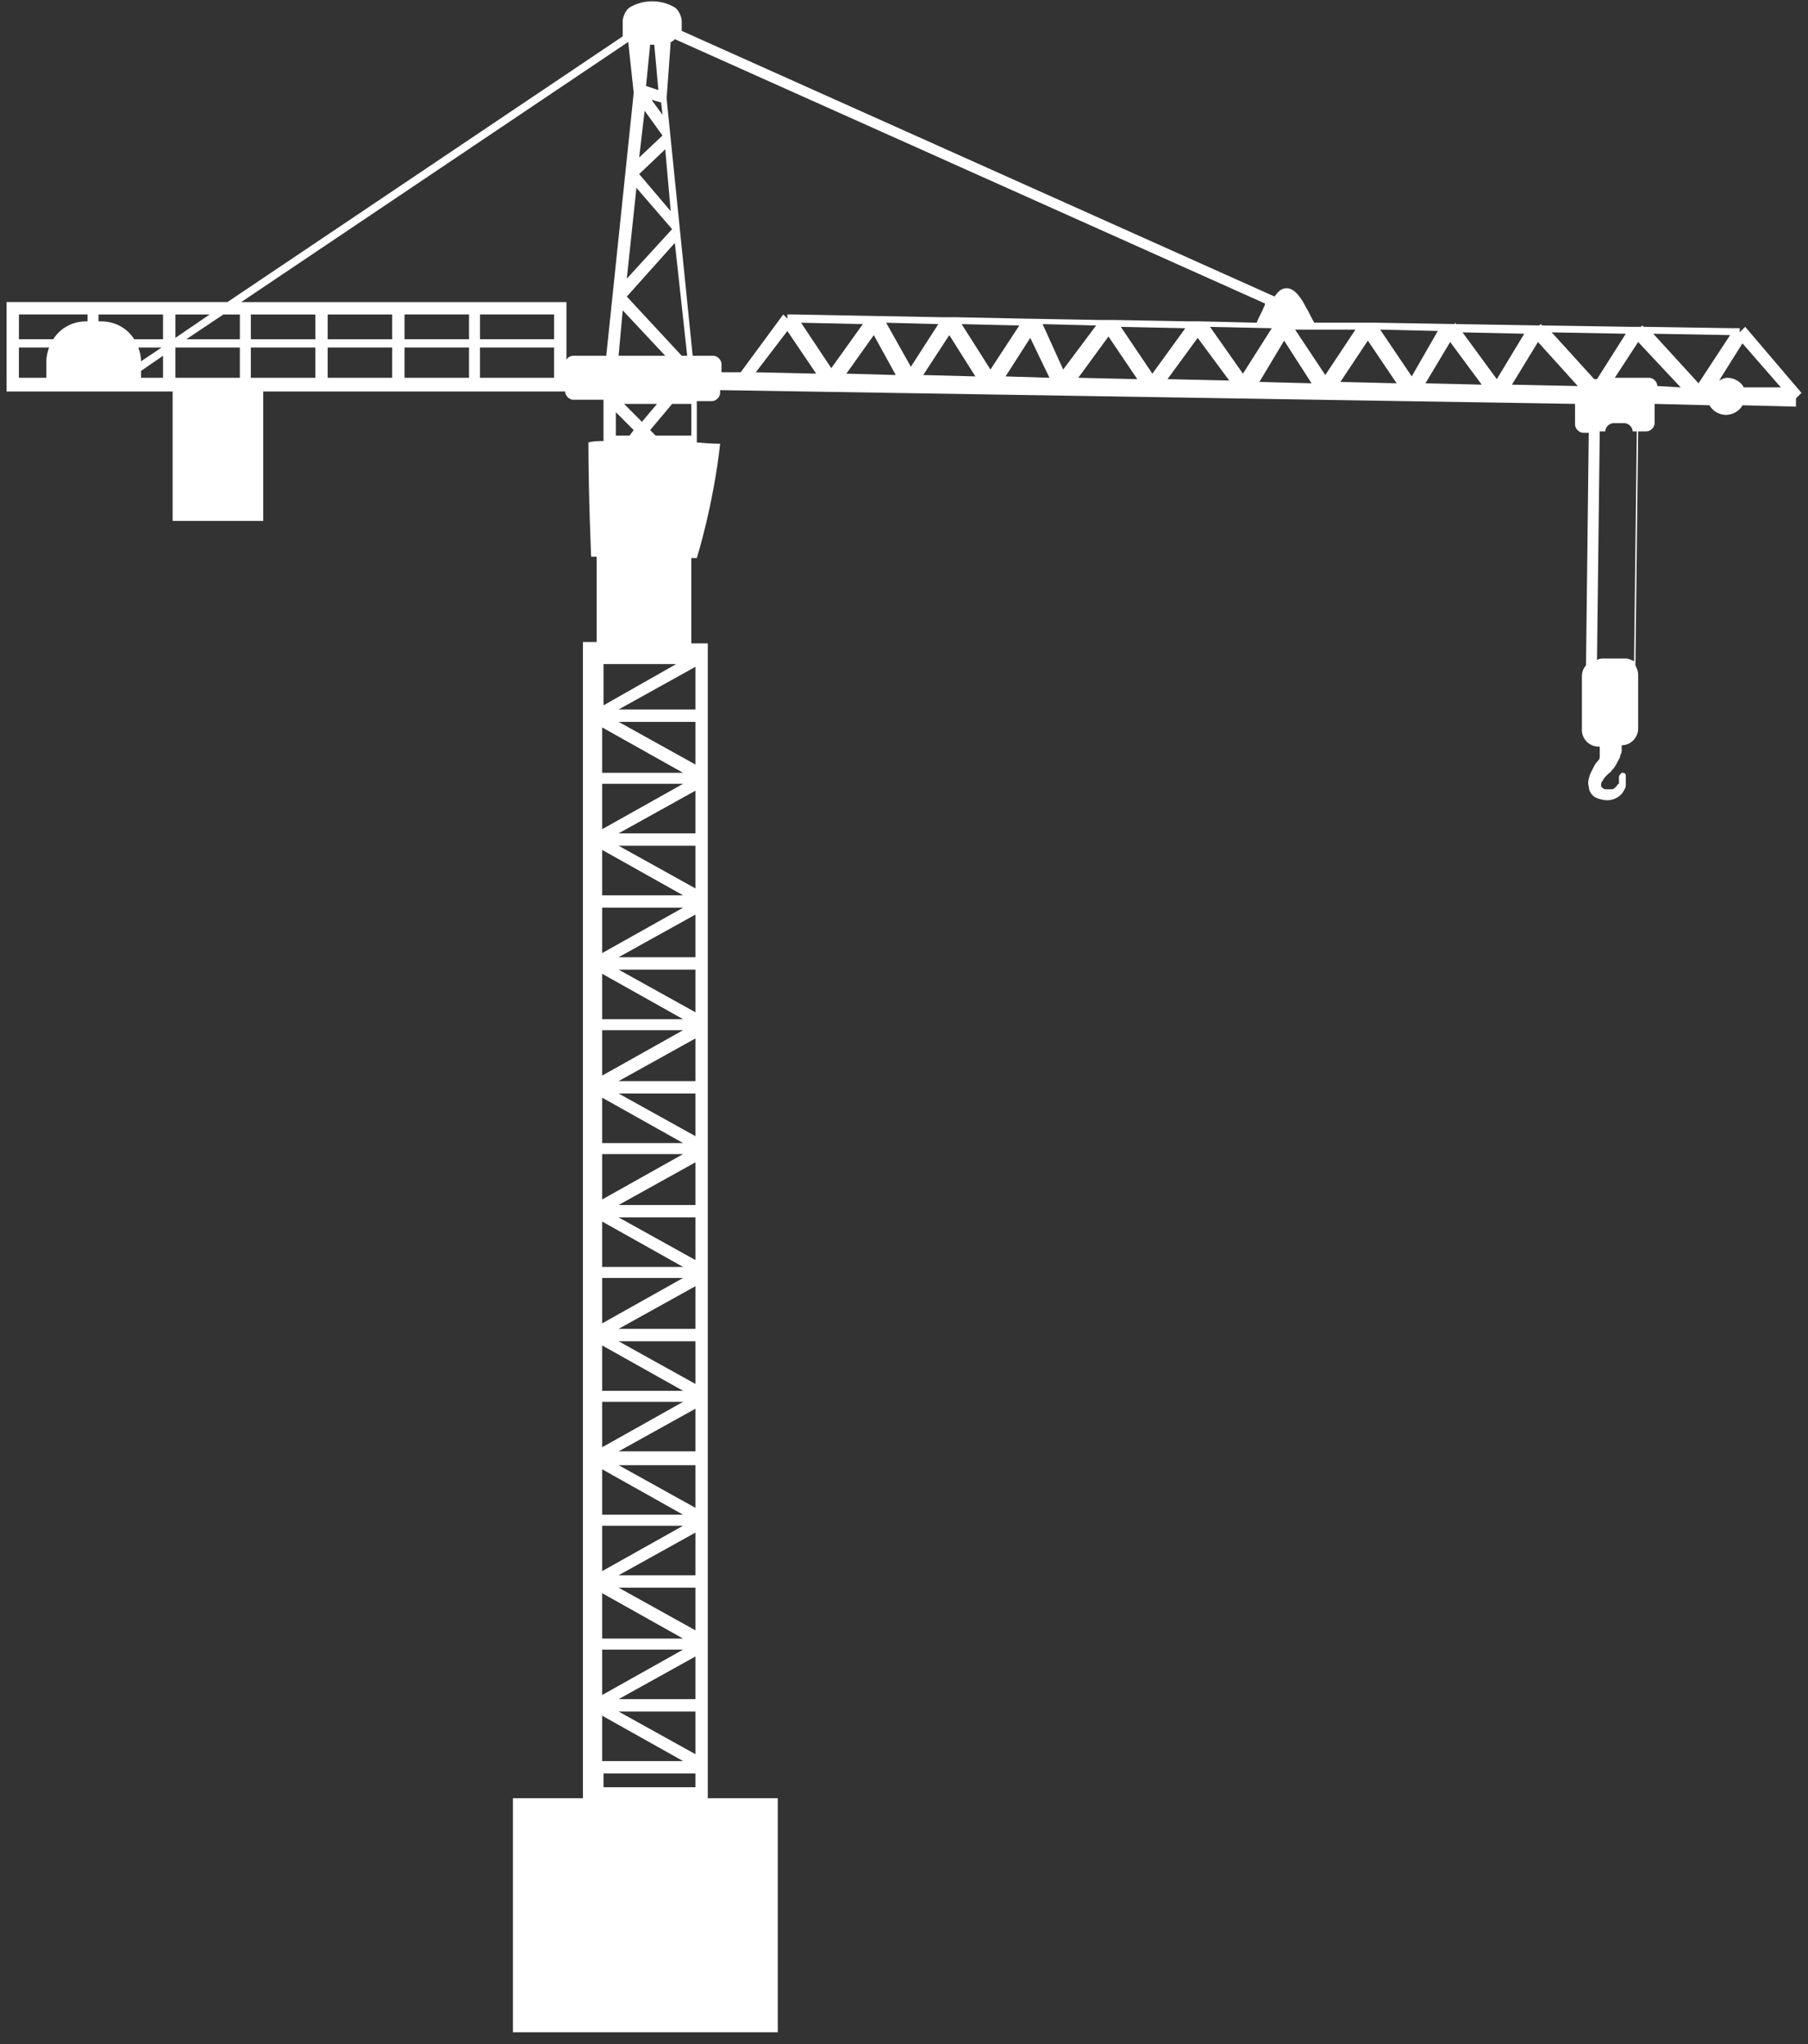
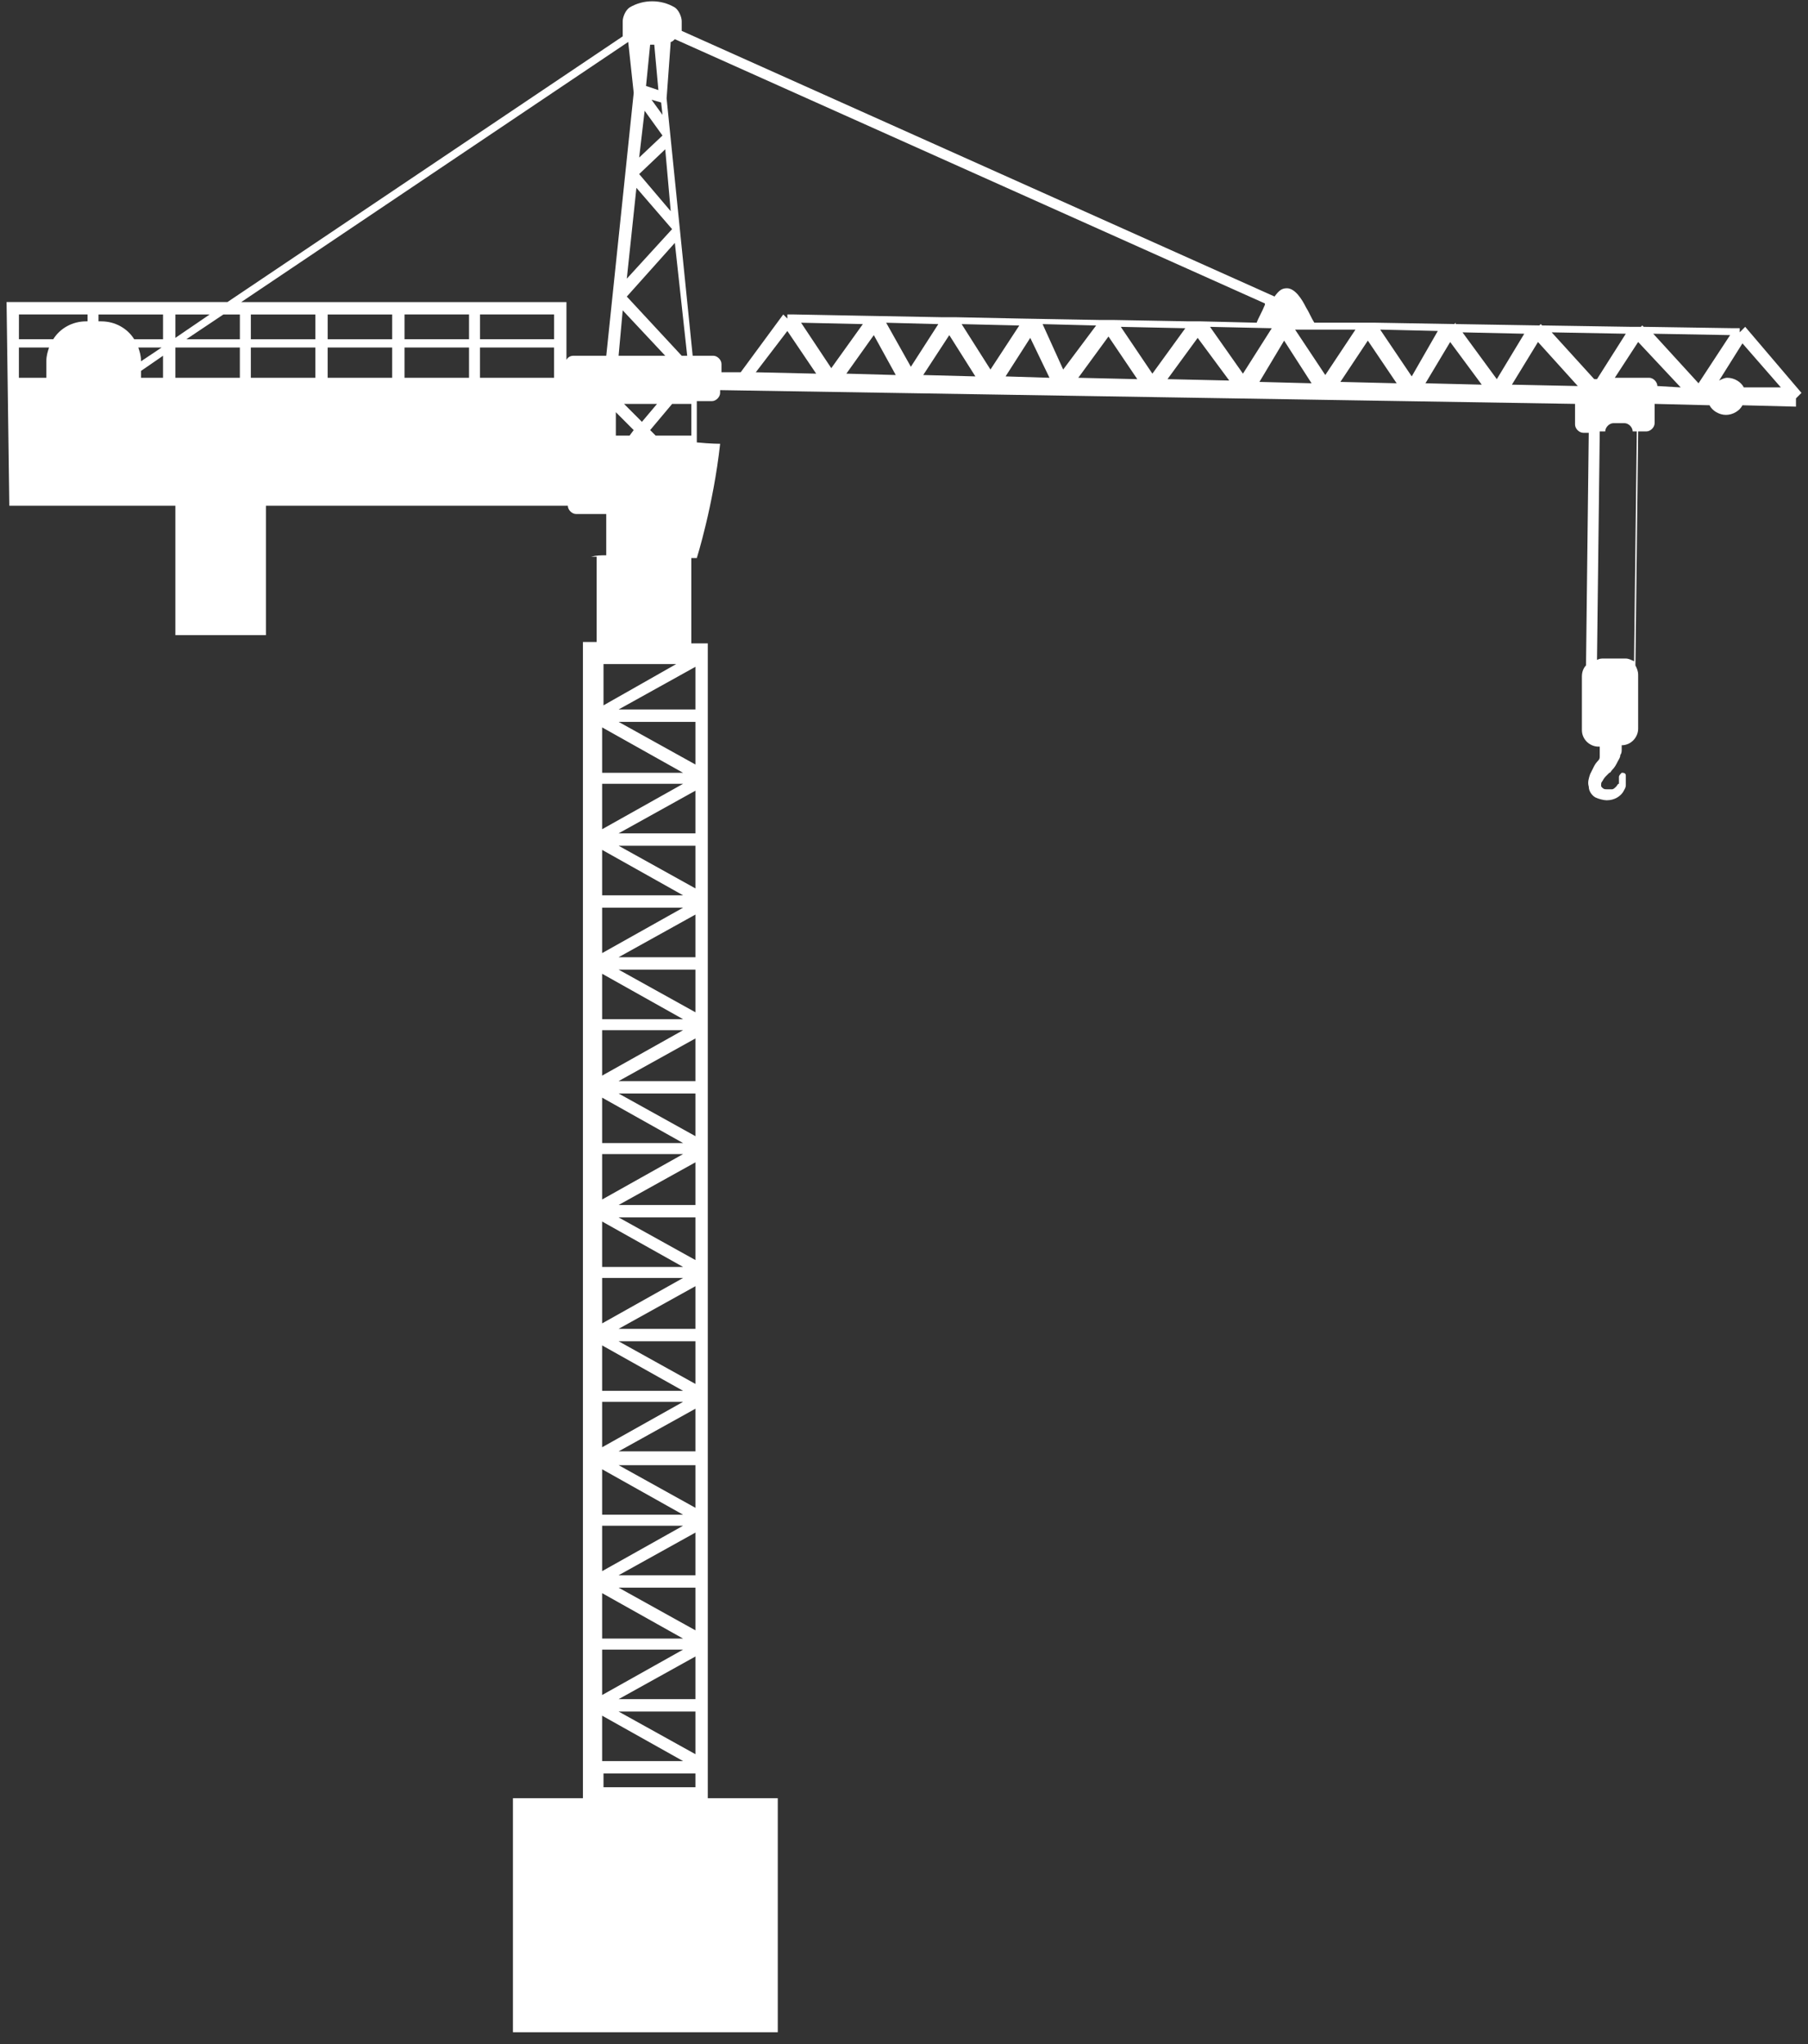
<svg xmlns="http://www.w3.org/2000/svg" fill="none" height="156" viewBox="0 0 138 156" width="138">
  <rect x="0" y="0" width="138" height="156" fill="#333333" stroke="none" />
-   <path d="m3.537 28.831v-1.261c0-.42.105-.735.209-1.05h-2.304v2.311zm38.754-2.311h-5.656v2.311h5.656zm14.245 1.891 3.247-4.412.314.315v-.315h.419.105l5.551.105 5.656.105h1.047l5.132.105 5.865.105h.105.943l5.761.105h.838.105l4.294.105c.105-.315.419-.84.628-1.366 0 0 0 0 0-.105l-45.038-20.169c-.105.105-.209.21-.314.21l-.314 4.307 1.99 19.644h1.571c.314 0 .628.315.628.63v.63zm71.747 1.156-3.247-3.467-1.781 2.731h2.619c.314 0 .628.315.628.63zm2.933-.525c.209-.105.419-.21.628-.21.524 0 1.047.315 1.257.735h2.828l-2.933-3.362zm-5.028-3.572 3.457 3.782 2.409-3.677zm-7.751-.105 3.247 3.572h.21l2.199-3.467zm-4.189 3.572 2.095-3.467-4.714-.105zm-6.494-.21 1.99-3.467-4.399-.105zm-8.903-3.572 2.304 3.467 2.304-3.467zm-3.98 3.362 2.2-3.467-4.713-.105zm-6.913 0 2.514-3.467-4.923-.105zm-6.808-.315 2.514-3.361-4.085-.105zm-5.551 0 2.2-3.361-4.399-.105zm-6.075-.21 2.095-3.256-3.98-.105zm-6.075.105 2.409-3.362-4.713-.105zm-5.761.315 4.609.105-2.2-3.256zm9.008-2.836-2.095 2.941 3.771.105zm5.761 0-1.99 3.046 3.98.105zm6.18.21-1.885 2.941 3.352.105zm5.97-.105-2.304 3.151 4.504.105zm6.808.105-2.304 3.151 4.713.105zm6.599.21-1.885 3.151 3.98.105zm6.389 0-2.095 3.151 4.295.105zm6.285.105-1.886 3.151 4.295.105zm6.703 0-1.99 3.256 5.027.105zm-65.882-7.564-3.666 4.097 4.19 4.517h.419zm-.733-7.143-1.99 1.891 2.409 2.836zm-.314-3.572-.733-.21.838 1.156zm-1.676 4.202 1.78-1.681-1.362-1.891zm1.152-8.614h-.314l-.314 3.151.943.315zm-2.095 17.858 3.456-3.782-2.723-3.151zm-.628 5.883h3.561l-3.247-3.467zm2.933 3.677h-2.514l1.362 1.366zm2.619 2.416v-2.416h-1.466l-1.676 1.996.419.42zm-4.713 0 .314-.42-1.362-1.366v1.786zm-4.818-10.19v4.412c.105-.21.314-.315.524-.315h2.514l2.095-20.064-.419-3.887-29.537 19.854zm-29.851.946v1.786l2.619-1.786zm-.943 3.151-1.676 1.156v.525h1.676zm5.865-.63h-4.923v2.311h4.923zm5.761 0h-4.923v2.311h4.923zm5.865 0h-4.923v2.311h4.923zm.943 2.311h4.923v-2.311h-4.923zm-5.865-2.941h4.923v-1.891h-4.923zm-5.865 0h4.923v-1.891h-4.923zm-2.095-1.891-2.828 1.891h4.085v-1.891zm-9.322.525c1.047 0 1.99.525 2.514 1.366h2.2v-1.891h-4.923v.525zm3.037 3.046 1.571-1.05h-1.781c.105.315.209.63.209 1.05zm25.871-1.681h5.656v-1.891h-5.656zm-.943-1.891h-4.818v1.891h4.923v-1.891zm-34.25 1.891h2.619c.524-.84 1.466-1.366 2.514-1.366h.105v-.525h-5.237zm44.515 33.09h6.18l-6.18-3.467zm0 9.349h6.18l-6.18-3.467zm0 9.454h6.18l-6.18-3.467zm0 9.454h6.18l-6.18-3.467zm0 9.454h6.18l-6.18-3.467zm0 9.454h6.18l-6.18-3.466zm0 9.455h6.18l-6.18-3.467zm0 9.454h6.18l-6.18-3.467zm0 9.349h6.18l-6.18-3.466zm7.122.946h-7.018v1.05h7.018zm-1.466-84.67h-5.551v3.151zm1.466 4.412h-5.865l5.865 3.256zm-7.122 8.194 6.18-3.467h-6.18zm7.122 1.26h-5.865l5.865 3.257zm-7.122 8.194 6.18-3.467h-6.18zm7.122 1.261h-5.865l5.865 3.256zm-7.122 8.089 6.18-3.467h-6.18zm7.122 1.366h-5.865l5.865 3.256zm-7.122 8.089 6.18-3.467h-6.18zm7.122 1.366h-5.865l5.865 3.256zm-7.122 8.089 6.18-3.467h-6.18zm7.122 1.365h-5.865l5.865 3.257zm-7.122 8.089 6.18-3.466h-6.18zm7.122 1.366h-5.865l5.865 3.256zm-7.122 8.089 6.18-3.467h-6.18zm7.122 1.26h-5.865l5.865 3.257zm-7.122 8.194 6.18-3.467h-6.18zm7.122 1.261h-5.865l5.865 3.256zm0-4.202-5.865 3.256h5.865zm0-75.531-5.865 3.256h5.865zm0 9.454-5.865 3.256h5.865zm0 9.454-5.865 3.256h5.865zm0 9.454-5.865 3.256h5.865zm0 9.454-5.865 3.257h5.865zm0 9.454-5.865 3.256h5.865zm0 9.35-5.865 3.256h5.865zm0 9.454-5.865 3.257h5.865zm68.814-66.601c.209-.105.314-.105.523-.105h1.676c.21 0 .419.105.629.21l.209-17.543h-.314c0-.315-.314-.63-.628-.63h-.838c-.315 0-.629.315-.629.63h-.419zm-121.394-27.313h16.863l30.165-20.274s0-.105 0-.21v-.945c0-.315.209-.84.524-1.05 1.047-.63 2.409-.63 3.456 0 .314.21.524.735.524 1.05v.735l45.248 20.274c.314-.42.524-.63.943-.63.628 0 1.152.84 1.466 1.471.209.315.419.84.628 1.156h3.666.943l6.075.105.104-.105v.105l6.39.105.104-.105.105.105 6.703.105h.838l.105-.105.105.105 6.808.105h.524v.315l.419-.42 4.294 5.042-.419.42v.63l-4.085-.105c-.209.42-.733.735-1.257.735-.523 0-1.047-.315-1.257-.735l-4.189-.105v1.471c0 .315-.314.63-.629.63h-.628l-.21 17.858c.105.21.21.42.21.735v4.097c0 .63-.524 1.261-1.257 1.261v.105.21c0 .105 0 .315-.105.42 0 .21-.104.315-.209.525s-.21.42-.419.63c-.105.105-.105.21-.21.21-.104.105-.104.105-.209.21-.105.105-.21.21-.314.42-.105.105-.105.21-.105.315 0 .105 0 .105.105.21.104.105.209.105.314.105h.419c.105 0 .209-.105.314-.21.105-.105.105-.21.21-.21 0-.105 0-.21 0-.21 0-.105 0-.105 0-.21v-.105c0-.105.104-.21.209-.315.105 0 .314 0 .314.21v.105.21.42c0 .21-.104.315-.209.525-.21.315-.629.63-1.257.63-.21 0-.629-.105-.838-.21-.209-.105-.524-.42-.524-.84-.104-.315 0-.63.105-.945.105-.21.21-.42.314-.63.105-.21.314-.42.314-.42.105-.105.105-.21.105-.315 0-.105 0-.21 0-.315s0-.21 0-.21v-.105-.105h-.105c-.628 0-1.256-.525-1.256-1.261v-4.097c0-.315.104-.63.314-.84l.209-17.753h-.419c-.314 0-.628-.315-.628-.63v-1.576l-65.253-1.05v.21c0 .315-.314.63-.628.63h-1.152v3.151c1.048.105 1.781.105 1.781.105-.524 4.727-1.781 8.719-1.781 8.719h-.419v6.513h1.257v.21 87.926h5.342v17.858h-20.215v-17.858h5.342v-88.031-.21h1.047v-6.513h-.419s-.209-4.727-.209-8.719c.419-.105.733-.105 1.152-.105v-3.151h-2.304c-.314 0-.628-.315-.628-.63h-23.043v9.875h-6.913v-9.875h-12.674z" fill="#fff" />
+   <path d="m3.537 28.831v-1.261c0-.42.105-.735.209-1.05h-2.304v2.311zm38.754-2.311h-5.656v2.311h5.656zm14.245 1.891 3.247-4.412.314.315v-.315h.419.105l5.551.105 5.656.105h1.047l5.132.105 5.865.105h.105.943l5.761.105h.838.105l4.294.105c.105-.315.419-.84.628-1.366 0 0 0 0 0-.105l-45.038-20.169c-.105.105-.209.21-.314.21l-.314 4.307 1.99 19.644h1.571c.314 0 .628.315.628.63v.63zm71.747 1.156-3.247-3.467-1.781 2.731h2.619c.314 0 .628.315.628.63zm2.933-.525c.209-.105.419-.21.628-.21.524 0 1.047.315 1.257.735h2.828l-2.933-3.362zm-5.028-3.572 3.457 3.782 2.409-3.677zm-7.751-.105 3.247 3.572h.21l2.199-3.467zm-4.189 3.572 2.095-3.467-4.714-.105zm-6.494-.21 1.99-3.467-4.399-.105zm-8.903-3.572 2.304 3.467 2.304-3.467zm-3.98 3.362 2.2-3.467-4.713-.105zm-6.913 0 2.514-3.467-4.923-.105zm-6.808-.315 2.514-3.361-4.085-.105zm-5.551 0 2.2-3.361-4.399-.105zm-6.075-.21 2.095-3.256-3.98-.105zm-6.075.105 2.409-3.362-4.713-.105zm-5.761.315 4.609.105-2.2-3.256zm9.008-2.836-2.095 2.941 3.771.105zm5.761 0-1.99 3.046 3.98.105zm6.18.21-1.885 2.941 3.352.105zm5.97-.105-2.304 3.151 4.504.105zm6.808.105-2.304 3.151 4.713.105zm6.599.21-1.885 3.151 3.98.105zm6.389 0-2.095 3.151 4.295.105zm6.285.105-1.886 3.151 4.295.105zm6.703 0-1.99 3.256 5.027.105zm-65.882-7.564-3.666 4.097 4.19 4.517h.419zm-.733-7.143-1.99 1.891 2.409 2.836zm-.314-3.572-.733-.21.838 1.156zm-1.676 4.202 1.78-1.681-1.362-1.891zm1.152-8.614h-.314l-.314 3.151.943.315zm-2.095 17.858 3.456-3.782-2.723-3.151zm-.628 5.883h3.561l-3.247-3.467zm2.933 3.677h-2.514l1.362 1.366zm2.619 2.416v-2.416h-1.466l-1.676 1.996.419.42zm-4.713 0 .314-.42-1.362-1.366v1.786zm-4.818-10.19v4.412c.105-.21.314-.315.524-.315h2.514l2.095-20.064-.419-3.887-29.537 19.854zm-29.851.946v1.786l2.619-1.786zm-.943 3.151-1.676 1.156v.525h1.676zm5.865-.63h-4.923v2.311h4.923zm5.761 0h-4.923v2.311h4.923zm5.865 0h-4.923v2.311h4.923zm.943 2.311h4.923v-2.311h-4.923zm-5.865-2.941h4.923v-1.891h-4.923zm-5.865 0h4.923v-1.891h-4.923zm-2.095-1.891-2.828 1.891h4.085v-1.891zm-9.322.525c1.047 0 1.99.525 2.514 1.366h2.2v-1.891h-4.923v.525zm3.037 3.046 1.571-1.05h-1.781c.105.315.209.63.209 1.05zm25.871-1.681h5.656v-1.891h-5.656zm-.943-1.891h-4.818v1.891h4.923v-1.891zm-34.25 1.891h2.619c.524-.84 1.466-1.366 2.514-1.366h.105v-.525h-5.237zm44.515 33.09h6.18l-6.18-3.467zm0 9.349h6.18l-6.18-3.467zm0 9.454h6.18l-6.18-3.467zm0 9.454h6.18l-6.18-3.467zm0 9.454h6.18l-6.18-3.467zm0 9.454h6.18l-6.18-3.466zm0 9.455h6.18l-6.18-3.467zm0 9.454h6.18l-6.18-3.467zm0 9.349h6.18l-6.18-3.466zm7.122.946h-7.018v1.05h7.018zm-1.466-84.67h-5.551v3.151zm1.466 4.412h-5.865l5.865 3.256zm-7.122 8.194 6.18-3.467h-6.18zm7.122 1.26h-5.865l5.865 3.257zm-7.122 8.194 6.18-3.467h-6.18zm7.122 1.261h-5.865l5.865 3.256zm-7.122 8.089 6.18-3.467h-6.18zm7.122 1.366h-5.865l5.865 3.256zm-7.122 8.089 6.18-3.467h-6.18zm7.122 1.366h-5.865l5.865 3.256zm-7.122 8.089 6.18-3.467h-6.18zm7.122 1.365h-5.865l5.865 3.257zm-7.122 8.089 6.18-3.466h-6.18zm7.122 1.366h-5.865l5.865 3.256zm-7.122 8.089 6.18-3.467h-6.18zm7.122 1.26h-5.865l5.865 3.257zm-7.122 8.194 6.18-3.467h-6.18zm7.122 1.261h-5.865l5.865 3.256zm0-4.202-5.865 3.256h5.865zm0-75.531-5.865 3.256h5.865zm0 9.454-5.865 3.256h5.865zm0 9.454-5.865 3.256h5.865zm0 9.454-5.865 3.256h5.865zm0 9.454-5.865 3.257h5.865zm0 9.454-5.865 3.256h5.865zm0 9.35-5.865 3.256h5.865zm0 9.454-5.865 3.257h5.865zm68.814-66.601c.209-.105.314-.105.523-.105h1.676c.21 0 .419.105.629.21l.209-17.543h-.314c0-.315-.314-.63-.628-.63h-.838c-.315 0-.629.315-.629.63h-.419zm-121.394-27.313h16.863l30.165-20.274s0-.105 0-.21v-.945c0-.315.209-.84.524-1.05 1.047-.63 2.409-.63 3.456 0 .314.21.524.735.524 1.05v.735l45.248 20.274c.314-.42.524-.63.943-.63.628 0 1.152.84 1.466 1.471.209.315.419.84.628 1.156h3.666.943l6.075.105.104-.105v.105l6.39.105.104-.105.105.105 6.703.105h.838l.105-.105.105.105 6.808.105h.524v.315l.419-.42 4.294 5.042-.419.42v.63l-4.085-.105c-.209.42-.733.735-1.257.735-.523 0-1.047-.315-1.257-.735l-4.189-.105v1.471c0 .315-.314.63-.629.63h-.628l-.21 17.858c.105.21.21.42.21.735v4.097c0 .63-.524 1.261-1.257 1.261v.105.21c0 .105 0 .315-.105.42 0 .21-.104.315-.209.525s-.21.42-.419.63c-.105.105-.105.21-.21.21-.104.105-.104.105-.209.21-.105.105-.21.21-.314.42-.105.105-.105.21-.105.315 0 .105 0 .105.105.21.104.105.209.105.314.105h.419c.105 0 .209-.105.314-.21.105-.105.105-.21.21-.21 0-.105 0-.21 0-.21 0-.105 0-.105 0-.21v-.105c0-.105.104-.21.209-.315.105 0 .314 0 .314.21v.105.21.42c0 .21-.104.315-.209.525-.21.315-.629.63-1.257.63-.21 0-.629-.105-.838-.21-.209-.105-.524-.42-.524-.84-.104-.315 0-.63.105-.945.105-.21.21-.42.314-.63.105-.21.314-.42.314-.42.105-.105.105-.21.105-.315 0-.105 0-.21 0-.315s0-.21 0-.21v-.105-.105h-.105c-.628 0-1.256-.525-1.256-1.261v-4.097c0-.315.104-.63.314-.84l.209-17.753h-.419c-.314 0-.628-.315-.628-.63v-1.576l-65.253-1.05v.21c0 .315-.314.63-.628.63h-1.152v3.151c1.048.105 1.781.105 1.781.105-.524 4.727-1.781 8.719-1.781 8.719h-.419v6.513h1.257v.21 87.926h5.342v17.858h-20.215v-17.858h5.342v-88.031-.21h1.047v-6.513h-.419c.419-.105.733-.105 1.152-.105v-3.151h-2.304c-.314 0-.628-.315-.628-.63h-23.043v9.875h-6.913v-9.875h-12.674z" fill="#fff" />
</svg>